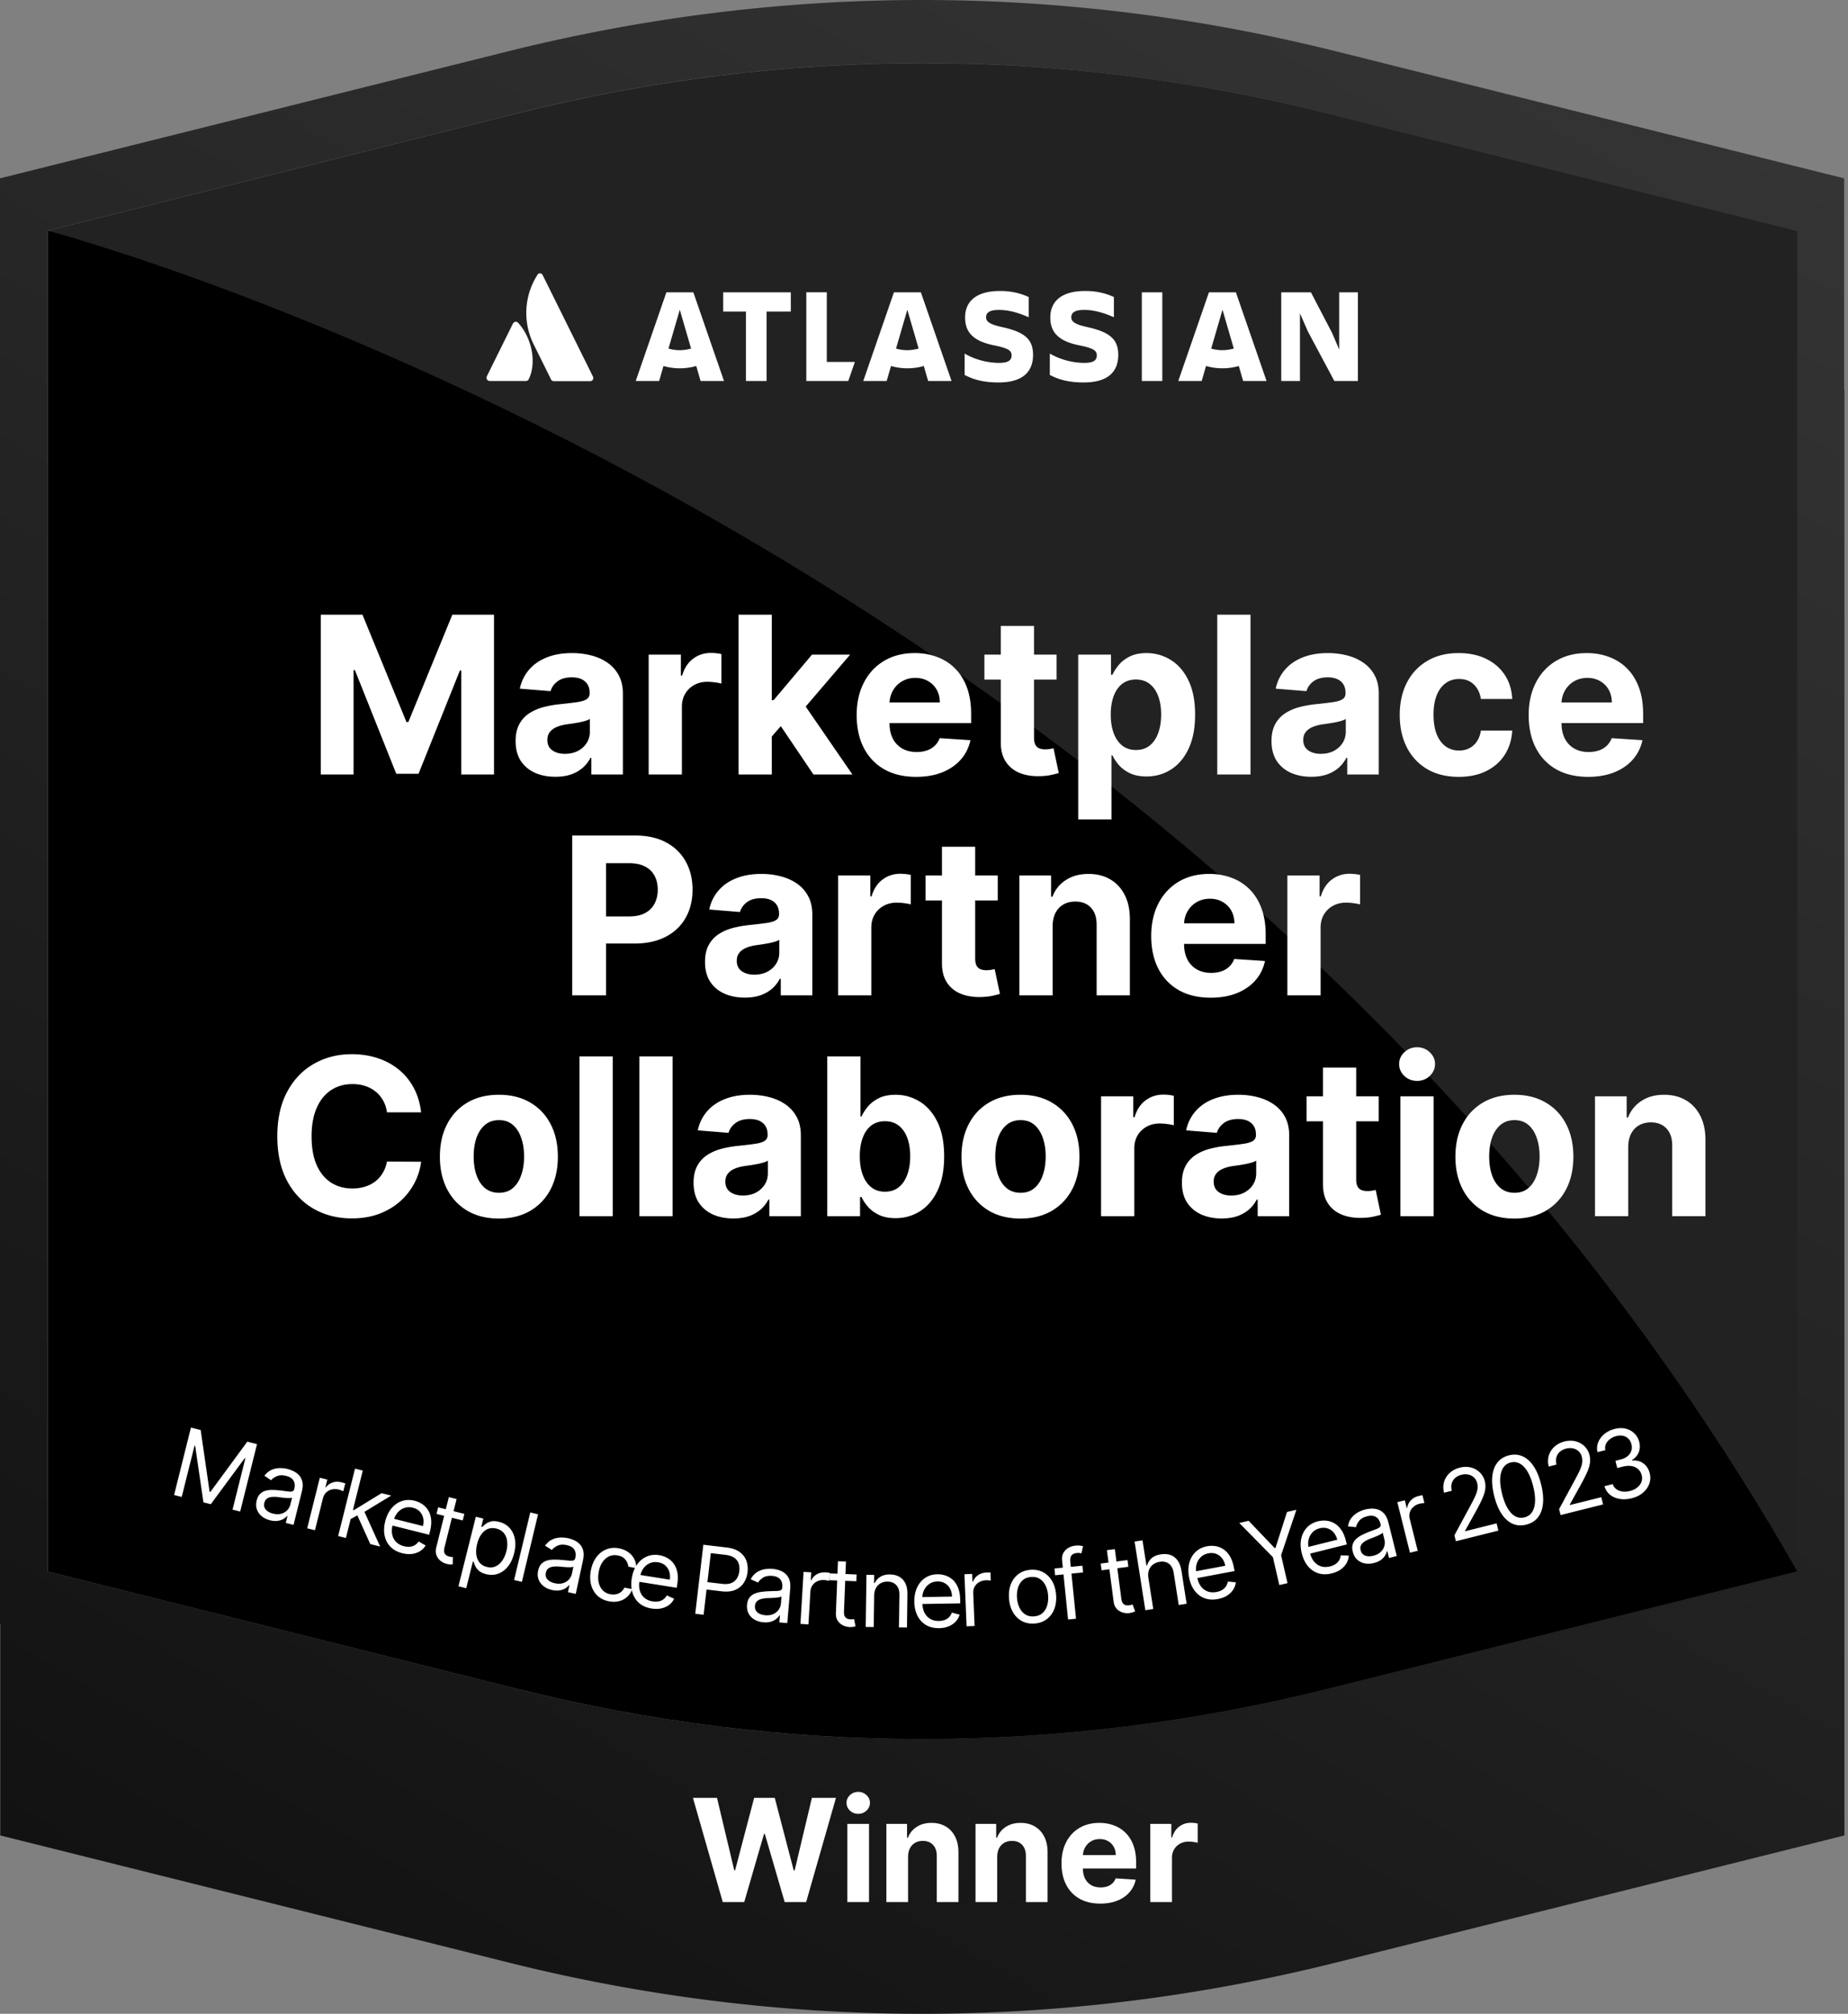
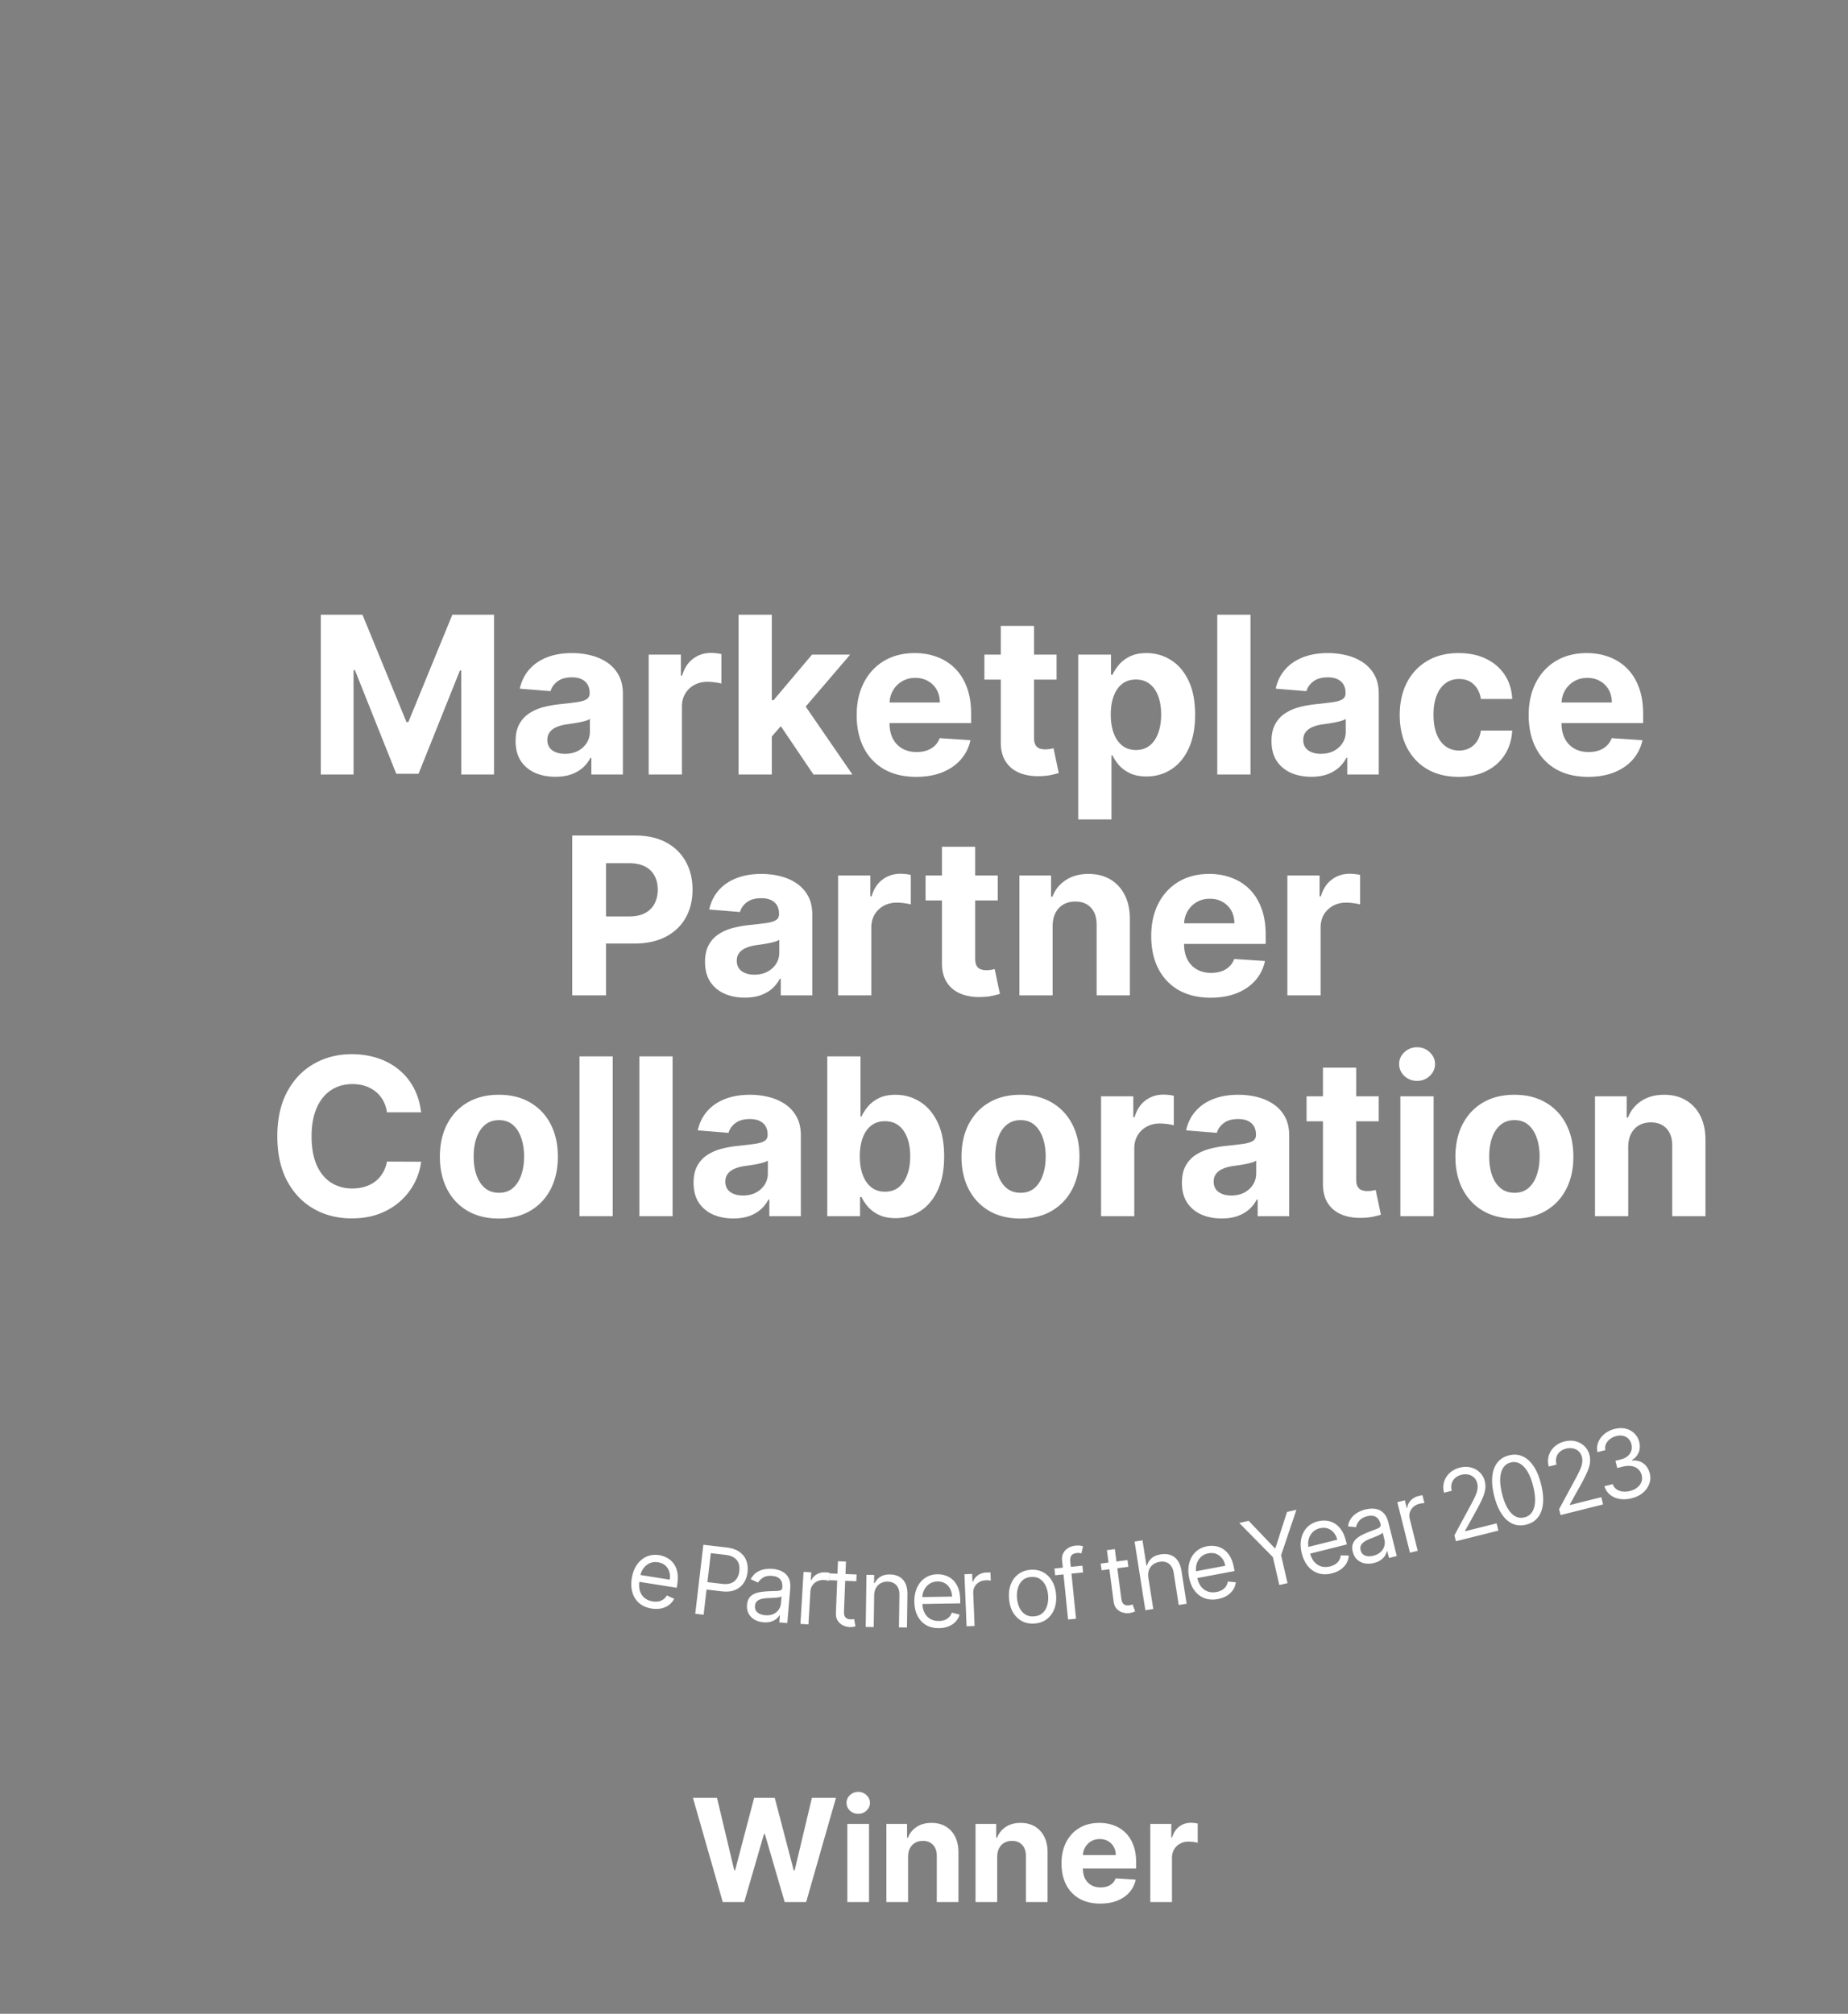
<svg xmlns="http://www.w3.org/2000/svg" width="514" height="560" fill="none">
  <rect width="100%" height="100%" fill="#808080" stroke="none" />
  <g clip-path="url(#a)">
-     <path fill="url(#b)" d="M256.504 0c-31.307 0-62.748 3.177-93.761 9.439a492.655 492.655 0 0 0-10.72 2.297h-.027a496.83 496.83 0 0 0-10.68 2.535L0 49.597v401.956l.08.014v58.836l141.315 35.325C179.271 555.207 218.013 560 256.543 560s77.273-4.793 115.149-14.272l141.315-35.325V108.459h-.04l-.04-.012v-58.85L371.611 14.271a497.293 497.293 0 0 0-21.387-4.832c-1.188-.254-2.389-.482-3.577-.708a696.361 696.361 0 0 0-7.13-1.335C312.001 2.484 284.192 0 256.504 0zM143.785 469.617 13.204 436.975V64.163L143.785 31.52c74.496-18.624 150.94-18.624 225.438 0l130.58 32.643v372.812l-130.58 32.642c-37.25 9.312-74.984 13.968-112.719 13.968-37.736 0-75.471-4.656-112.719-13.968z" />
    <path fill="#fff" d="m201.024 528.93-8.293-28.985h6.694l4.798 20.14h.24l5.293-20.14h5.732l5.279 20.182h.255l4.798-20.182h6.694l-8.294 28.985h-5.972l-5.52-18.95h-.226l-5.505 18.95h-5.973zm34.657 0v-21.738h6.029v21.738h-6.029zm3.028-24.541c-.896 0-1.665-.297-2.307-.891-.632-.604-.948-1.326-.948-2.166 0-.83.316-1.542.948-2.137.642-.603 1.411-.905 2.307-.905.897 0 1.661.302 2.293.905.642.595.962 1.307.962 2.137 0 .84-.32 1.562-.962 2.166-.632.594-1.396.891-2.293.891zm13.859 11.974v12.567h-6.029v-21.738h5.746v3.835h.255a6.065 6.065 0 0 1 2.42-3c1.132-.746 2.505-1.118 4.119-1.118 1.509 0 2.825.33 3.948.99 1.123.661 1.996 1.604 2.619 2.831.622 1.217.934 2.67.934 4.359v13.841h-6.029v-12.765c.009-1.331-.331-2.369-1.019-3.114-.689-.755-1.637-1.132-2.845-1.132-.812 0-1.529.174-2.151.523-.614.349-1.095.859-1.444 1.529-.34.66-.514 1.458-.524 2.392zm24.792 0v12.567h-6.029v-21.738h5.746v3.835h.255a6.065 6.065 0 0 1 2.42-3c1.133-.746 2.505-1.118 4.119-1.118 1.509 0 2.826.33 3.948.99 1.123.661 1.996 1.604 2.619 2.831.622 1.217.934 2.67.934 4.359v13.841h-6.029v-12.765c.009-1.331-.331-2.369-1.019-3.114-.689-.755-1.637-1.132-2.845-1.132-.812 0-1.529.174-2.151.523-.614.349-1.095.859-1.444 1.529-.34.66-.514 1.458-.524 2.392zm28.67 12.992c-2.236 0-4.161-.453-5.774-1.359-1.604-.915-2.84-2.208-3.708-3.878-.868-1.679-1.302-3.665-1.302-5.958 0-2.236.434-4.199 1.302-5.887.868-1.689 2.09-3.006 3.666-3.949 1.585-.944 3.443-1.415 5.576-1.415 1.434 0 2.769.231 4.005.693a8.895 8.895 0 0 1 3.255 2.052c.934.915 1.661 2.067 2.18 3.454.519 1.377.778 2.99.778 4.84v1.656h-18.356v-3.737h12.681c0-.868-.189-1.637-.566-2.307a4.069 4.069 0 0 0-1.571-1.571c-.661-.386-1.43-.58-2.307-.58-.915 0-1.727.212-2.434.637a4.461 4.461 0 0 0-1.642 1.684c-.396.698-.599 1.477-.609 2.335v3.553c0 1.075.198 2.005.595 2.788a4.34 4.34 0 0 0 1.712 1.811c.736.425 1.609.637 2.618.637.67 0 1.284-.094 1.84-.283a3.82 3.82 0 0 0 1.43-.849 3.7 3.7 0 0 0 .906-1.387l5.576.368a7.617 7.617 0 0 1-1.741 3.51c-.868.991-1.991 1.764-3.368 2.321-1.369.547-2.949.821-4.742.821zm13.913-.425v-21.738h5.845v3.793h.226c.396-1.35 1.062-2.369 1.996-3.057.934-.699 2.009-1.048 3.226-1.048.302 0 .628.019.977.057.349.038.656.09.92.156v5.349a7.875 7.875 0 0 0-1.175-.226c-.5-.066-.957-.099-1.373-.099-.887 0-1.679.193-2.377.58a4.28 4.28 0 0 0-1.642 1.585c-.396.68-.594 1.463-.594 2.35v12.298h-6.029z" />
    <mask id="c" width="514" height="560" x="0" y="0" maskUnits="userSpaceOnUse" style="mask-type:luminance">
-       <path fill="#fff" d="M0 0h513.333v560H0V0z" />
-     </mask>
+       </mask>
    <g mask="url(#c)">
-       <path fill="#222" d="M499.898 64.162v372.812l-130.581 32.643c-74.496 18.624-150.942 18.624-225.436 0L13.299 436.974V64.162l130.582-32.64c74.494-18.625 150.94-18.625 225.436 0l130.581 32.64z" />
      <path fill="#000" d="M499.895 436.976C335.14 148.318 13.565 64.236 13.299 64.166v372.808l130.581 32.643c74.496 18.624 150.941 18.624 225.436 0l130.579-32.641z" />
      <path fill="#fff" d="M144.143 89.81c-.269-.364-.808-.454-1.212-.137-.089.09-.18.181-.269.317l-7.272 14.689c-.179.452 0 .996.449 1.177.09.045.224.091.315.091h10.144a.83.83 0 0 0 .763-.499c2.244-4.532.897-11.468-2.918-15.639zm5.342-13.373a19.615 19.615 0 0 0-1.123 19.174l4.894 9.883a.828.828 0 0 0 .762.499h10.144a.857.857 0 0 0 .854-.862c0-.136-.046-.272-.09-.408 0 0-13.645-27.561-14.005-28.241a.819.819 0 0 0-1.077-.408c-.135.045-.27.181-.359.363zm206.879 4.85v24.66h5.206V87.135l2.2 5.032 7.362 13.78h6.553v-24.66h-5.207v15.91l-1.976-4.622-5.88-11.288h-8.258zm-38.781 0h5.7v24.66h-5.7v-24.66zm-6.554 17.407c0-4.306-2.289-6.346-8.662-7.752-3.547-.77-4.399-1.586-4.399-2.72 0-1.45 1.256-2.04 3.591-2.04 2.828 0 5.61.862 8.258 2.04v-5.62c-2.513-1.178-5.296-1.722-8.08-1.677-6.328 0-9.605 2.764-9.605 7.343 0 3.626 1.661 6.528 8.215 7.797 3.905.816 4.713 1.45 4.713 2.765 0 1.315-.808 2.086-3.592 2.086a19.806 19.806 0 0 1-9.471-2.584v5.938c1.976.998 4.579 2.086 9.427 2.086 6.867 0 9.605-3.083 9.605-7.662zm-23.7 0c0-4.306-2.244-6.346-8.662-7.752-3.547-.77-4.399-1.586-4.399-2.72 0-1.45 1.256-2.04 3.591-2.04 2.828 0 5.61.862 8.258 2.04v-5.62c-2.513-1.178-5.296-1.722-8.08-1.677-6.328 0-9.605 2.764-9.605 7.343 0 3.626 1.661 6.528 8.215 7.797 3.905.816 4.713 1.45 4.713 2.765 0 1.315-.808 2.086-3.592 2.086a19.806 19.806 0 0 1-9.471-2.584v5.938c1.976.998 4.579 2.086 9.427 2.086 6.867 0 9.605-3.083 9.605-7.662zm-63.064-17.407v24.66h11.67l1.84-5.304h-7.81V81.287h-5.7zm-23.116 0v5.35h6.329v19.31h5.745v-19.31h6.732v-5.35h-18.806zM189.074 97.38c-1.077 0-2.109-.136-3.142-.454l3.142-10.789 3.143 10.79c-.988.271-2.065.453-3.143.453zm3.771-16.092h-7.496l-8.528 24.66h6.508l1.212-4.171c2.963.861 6.149.861 9.112 0l1.212 4.171h6.508l-8.528-24.66zm59.518 16.092c-1.077 0-2.109-.136-3.142-.454l3.142-10.789 3.143 10.79c-1.033.271-2.065.453-3.143.453zm3.771-16.092h-7.496l-8.528 24.66h6.508l1.212-4.171c2.963.861 6.149.861 9.112 0l1.212 4.171h6.508l-8.528-24.66zm83.891 16.092c-1.077 0-2.109-.136-3.142-.454l3.142-10.789 3.143 10.79c-1.033.271-2.111.453-3.143.453zm3.726-16.092h-7.496l-8.528 24.66h6.508l1.212-4.171c2.962.861 6.149.861 9.112 0l1.212 4.171h6.508l-8.528-24.66z" />
    </g>
-     <path fill="#fff" d="m53.107 396.991 2.71.677 2.48 17.154.22.055 10.26-13.969 2.71.678-4.686 18.746-2.124-.531 3.56-14.243-.182-.045-9.419 12.778-2.05-.512-2.298-15.708-.183-.045-3.56 14.242-2.124-.53 4.686-18.747zm22.008 25.769c-.891-.222-1.658-.592-2.3-1.109a4.298 4.298 0 0 1-1.362-1.906c-.265-.754-.284-1.589-.055-2.504.202-.805.523-1.419.966-1.84a3.464 3.464 0 0 1 1.57-.872 6.89 6.89 0 0 1 1.917-.201c.684.015 1.363.062 2.037.139a90.78 90.78 0 0 1 2.14.273c.552.073.968.07 1.247-.01.285-.077.471-.29.558-.638l.018-.073c.226-.903.154-1.667-.215-2.291-.363-.622-1.042-1.058-2.036-1.307-1.032-.257-1.897-.234-2.596.071-.698.306-1.23.685-1.597 1.138l-1.867-1.245c.58-.763 1.234-1.306 1.963-1.629a5.665 5.665 0 0 1 2.266-.504 8.625 8.625 0 0 1 2.233.247c.452.113.957.298 1.515.554a5.136 5.136 0 0 1 1.55 1.078c.472.468.809 1.081 1.009 1.837.2.757.16 1.694-.12 2.81l-2.315 9.264-2.16-.54.476-1.904-.11-.028c-.223.269-.548.534-.977.797-.429.262-.957.445-1.586.547-.629.102-1.352.051-2.17-.154zm.814-1.858c.855.214 1.617.226 2.286.037.676-.188 1.23-.51 1.662-.966a3.41 3.41 0 0 0 .876-1.561l.494-1.977c-.119.087-.345.138-.68.151-.326.009-.699-.003-1.118-.036-.412-.038-.814-.08-1.204-.126-.383-.05-.694-.089-.934-.117a8.492 8.492 0 0 0-1.663-.036c-.522.038-.973.181-1.353.43-.372.244-.627.641-.764 1.19-.188.75-.052 1.387.407 1.911.467.518 1.13.885 1.991 1.1zm9.511 4.089 3.515-14.06 2.087.522-.531 2.124.146.036c.43-.631 1.035-1.08 1.815-1.345.78-.266 1.59-.293 2.433-.083.158.04.356.093.592.158.237.066.415.12.533.163l-.549 2.196a6.85 6.85 0 0 0-.483-.208 5.115 5.115 0 0 0-.798-.268c-.684-.17-1.33-.179-1.939-.027a3.342 3.342 0 0 0-1.555.856c-.43.418-.723.944-.882 1.579l-2.224 8.897-2.16-.54zm11.909-2.47.631-2.682.44.11 7.716-4.724 2.673.668-8.211 4.989-.183-.045-3.066 1.684zm-3.296 4.623 4.687-18.747 2.16.54-4.686 18.747-2.16-.54zm8.934 2.233-3.753-8.33 1.913-1.117 4.586 10.133-2.746-.686zm8.909 2.54c-1.355-.339-2.449-.93-3.282-1.774-.825-.848-1.368-1.878-1.629-3.091-.253-1.218-.2-2.546.16-3.987.36-1.44.94-2.643 1.739-3.611.807-.972 1.76-1.647 2.86-2.027 1.108-.385 2.296-.418 3.566-.101a6.88 6.88 0 0 1 2.077.908 5.55 5.55 0 0 1 1.653 1.678c.45.689.737 1.526.86 2.51.124.984.022 2.132-.306 3.444l-.229.915-10.838-2.709.467-1.867 8.641 2.16c.198-.794.216-1.541.055-2.243a3.708 3.708 0 0 0-.968-1.808c-.484-.503-1.116-.852-1.898-1.048-.86-.215-1.658-.187-2.393.083a4.342 4.342 0 0 0-1.849 1.288 4.996 4.996 0 0 0-1.048 2.053l-.311 1.245c-.266 1.062-.308 2.008-.126 2.837.189.826.565 1.513 1.128 2.062.565.543 1.283.924 2.156 1.142.567.142 1.1.191 1.597.146a3.385 3.385 0 0 0 1.382-.432c.418-.246.78-.59 1.085-1.032l1.941 1.107a4.782 4.782 0 0 1-1.575 1.591c-.651.401-1.396.656-2.233.764-.836.102-1.73.035-2.682-.203zm17.261-10.936-.458 1.83-7.286-1.821.457-1.831 7.287 1.822zm-4.321-4.659 2.16.54-3.35 13.4c-.152.611-.178 1.09-.077 1.44.108.345.29.604.544.778.263.169.553.294.87.373.238.059.436.096.595.11l.384.018-.045 2.05a4.386 4.386 0 0 1-.655.012 4.648 4.648 0 0 1-1.02-.158 4.48 4.48 0 0 1-1.696-.842 3.682 3.682 0 0 1-1.147-1.561c-.244-.631-.264-1.356-.059-2.174l3.496-13.986zm2.678 24.788 4.833-19.332 2.087.521-.558 2.234.256.064c.22-.205.517-.461.892-.769.383-.313.878-.552 1.483-.719.614-.17 1.378-.142 2.293.087 1.184.296 2.154.853 2.909 1.671.755.818 1.25 1.833 1.485 3.046.235 1.212.168 2.557-.201 4.034-.373 1.489-.948 2.716-1.728 3.682-.778.96-1.69 1.626-2.737 2-1.045.368-2.153.405-3.325.112-.903-.225-1.589-.556-2.057-.991-.467-.44-.799-.89-.996-1.347-.195-.464-.34-.844-.434-1.14l-.184-.046-1.858 7.433-2.16-.54zm5.199-11.772c-.265 1.062-.344 2.038-.235 2.927.109.884.406 1.629.89 2.236.485.601 1.161 1.01 2.027 1.227.903.225 1.717.176 2.44-.149.73-.33 1.35-.862 1.858-1.598.515-.739.898-1.61 1.149-2.611.247-.988.317-1.917.21-2.787-.099-.874-.396-1.619-.89-2.236-.487-.62-1.188-1.045-2.103-1.274-.879-.22-1.673-.182-2.382.114-.708.29-1.314.794-1.817 1.511-.502.711-.884 1.591-1.147 2.64zm16.944-8.242-4.503 18.792-2.165-.519 4.502-18.791 2.166.518zm3.916 21.058c-.898-.194-1.676-.539-2.334-1.035a4.29 4.29 0 0 1-1.423-1.862c-.289-.745-.334-1.578-.135-2.5.176-.812.478-1.435.906-1.87.43-.441.944-.749 1.541-.922a6.915 6.915 0 0 1 1.911-.263c.683-.007 1.363.018 2.04.074.884.076 1.6.144 2.147.204.554.055.97.039 1.246-.049.283-.087.462-.306.538-.656l.016-.074c.196-.91.1-1.671-.289-2.283-.383-.61-1.075-1.024-2.077-1.24-1.039-.225-1.903-.174-2.592.154-.688.327-1.208.723-1.56 1.188l-1.906-1.185c.555-.781 1.192-1.344 1.91-1.691a5.657 5.657 0 0 1 2.248-.576 8.632 8.632 0 0 1 2.24.175c.455.099.966.267 1.532.505a5.129 5.129 0 0 1 1.583 1.028c.488.453.844 1.054 1.068 1.804.224.75.214 1.687-.029 2.813l-2.017 9.332-2.176-.47.414-1.918-.11-.024c-.214.275-.531.551-.952.827-.42.276-.942.475-1.567.598-.625.122-1.349.094-2.173-.084zm.754-1.883c.861.186 1.623.174 2.286-.037.67-.209 1.213-.549 1.63-1.019.423-.468.698-.997.826-1.588l.43-1.992c-.116.091-.341.149-.674.173-.326.02-.699.02-1.12 0a46.476 46.476 0 0 1-1.207-.088 49.779 49.779 0 0 0-.937-.086 8.443 8.443 0 0 0-1.664.017c-.52.054-.966.212-1.338.473-.364.256-.606.66-.725 1.214-.164.756-.008 1.388.468 1.897.483.503 1.159.848 2.025 1.036zm15.091 5.026c-1.335-.25-2.426-.781-3.273-1.592-.846-.811-1.426-1.818-1.738-3.022-.312-1.204-.335-2.517-.069-3.939.27-1.447.775-2.674 1.514-3.681.746-1.012 1.656-1.741 2.731-2.186 1.083-.451 2.267-.555 3.553-.315 1.002.188 1.87.542 2.604 1.063a5.272 5.272 0 0 1 1.684 1.928c.388.764.561 1.602.518 2.516l-2.188-.41c-.046-.68-.309-1.325-.791-1.933-.474-.613-1.193-1.01-2.157-1.191-.854-.159-1.643-.077-2.37.248-.719.32-1.333.848-1.842 1.585-.501.732-.853 1.635-1.054 2.711-.206 1.101-.212 2.092-.018 2.972.199.883.576 1.609 1.128 2.179.559.572 1.271.939 2.136 1.101a3.989 3.989 0 0 0 1.605-.007c.5-.112.946-.323 1.337-.633.391-.311.703-.714.936-1.208l2.189.41a5.157 5.157 0 0 1-1.343 2.1c-.608.578-1.347.99-2.219 1.236-.864.242-1.821.264-2.873.068z" />
    <path fill="#fff" d="M181.227 447.298c-1.379-.22-2.52-.713-3.423-1.481-.897-.773-1.528-1.752-1.893-2.937-.359-1.191-.422-2.519-.189-3.985.233-1.467.706-2.716 1.418-3.749.719-1.039 1.61-1.795 2.673-2.27 1.069-.479 2.25-.617 3.542-.411.746.118 1.462.36 2.15.724a5.544 5.544 0 0 1 1.792 1.526c.508.648.867 1.457 1.076 2.426.209.969.207 2.122-.005 3.458l-.148.931-11.033-1.753.302-1.901 8.797 1.398c.128-.808.081-1.554-.141-2.239a3.692 3.692 0 0 0-1.122-1.716c-.526-.46-1.186-.752-1.982-.879-.875-.139-1.668-.042-2.377.291a4.343 4.343 0 0 0-1.729 1.445 4.973 4.973 0 0 0-.865 2.136l-.202 1.267c-.172 1.081-.131 2.027.122 2.838.261.806.696 1.458 1.304 1.956.61.491 1.359.808 2.247.949a4.827 4.827 0 0 0 1.604.007 3.395 3.395 0 0 0 1.339-.552 3.42 3.42 0 0 0 .991-1.123l2.03.934a4.774 4.774 0 0 1-1.43 1.722c-.614.457-1.333.775-2.158.956-.824.175-1.721.186-2.69.032zm12.147 1.462 2.25-19.192 6.485.76c1.505.176 2.704.592 3.596 1.248.899.65 1.526 1.461 1.881 2.434.355.972.466 2.024.333 3.155-.132 1.131-.484 2.131-1.055 3.002-.564.871-1.357 1.525-2.377 1.963-1.019.432-2.276.56-3.769.385l-4.648-.545.242-2.062 4.573.536c1.031.121 1.879.04 2.546-.243.666-.283 1.176-.711 1.528-1.284.359-.578.583-1.252.674-2.02.09-.769.026-1.473-.19-2.112-.21-.639-.61-1.167-1.201-1.585-.59-.424-1.407-.697-2.45-.819l-4.086-.479-2.008 17.13-2.324-.272zm18.954 2.365c-.915-.078-1.731-.321-2.448-.73a4.277 4.277 0 0 1-1.647-1.665c-.382-.702-.533-1.523-.453-2.463.071-.827.291-1.484.66-1.97a3.482 3.482 0 0 1 1.411-1.111 6.9 6.9 0 0 1 1.862-.504 22.457 22.457 0 0 1 2.032-.186 91.582 91.582 0 0 1 2.156-.072c.557-.015.967-.085 1.23-.207.269-.123.419-.362.45-.72l.006-.075c.079-.927-.113-1.67-.577-2.227-.458-.557-1.197-.879-2.219-.966-1.059-.09-1.909.071-2.55.483-.642.413-1.107.872-1.396 1.377l-2.042-.931c.451-.846 1.011-1.486 1.679-1.921a5.663 5.663 0 0 1 2.157-.858 8.634 8.634 0 0 1 2.244-.112c.464.04.992.142 1.584.306a5.15 5.15 0 0 1 1.701.817c.541.388.971.939 1.288 1.654.318.715.428 1.646.33 2.793l-.811 9.514-2.219-.189.167-1.956-.113-.009c-.177.3-.456.614-.838.941-.381.328-.874.592-1.478.793-.605.201-1.327.265-2.166.194zm.508-1.964c.877.075 1.632-.035 2.263-.328.637-.293 1.133-.699 1.486-1.218a3.41 3.41 0 0 0 .617-1.68l.173-2.031c-.103.105-.319.191-.647.257-.321.061-.691.109-1.11.142-.413.028-.816.051-1.209.068-.386.011-.699.022-.94.033a8.462 8.462 0 0 0-1.648.229c-.509.121-.931.334-1.267.64-.329.3-.517.732-.565 1.296-.066.771.17 1.378.706 1.822.544.438 1.257.694 2.141.77zm9.798 2.415.865-14.467 2.147.128-.13 2.185.15.01c.307-.701.819-1.253 1.536-1.657.718-.405 1.509-.581 2.376-.529.163.01.367.025.612.046.244.021.429.041.554.061l-.136 2.261a6.288 6.288 0 0 0-.513-.116 5.112 5.112 0 0 0-.834-.116c-.703-.042-1.34.068-1.91.33a3.34 3.34 0 0 0-1.372 1.128c-.344.489-.536 1.061-.575 1.714l-.548 9.155-2.222-.133zm15.617-13.744-.075 1.886-7.505-.299.076-1.886 7.504.299zm-5.179-3.681 2.225.089-.551 13.802c-.025.628.048 1.103.217 1.425.177.315.407.532.692.651.291.112.601.175.927.188.245.009.447.005.605-.014l.38-.06.373 2.016a4.493 4.493 0 0 1-.638.145 4.64 4.64 0 0 1-1.032.053 4.483 4.483 0 0 1-1.831-.479 3.676 3.676 0 0 1-1.441-1.294c-.367-.569-.534-1.275-.501-2.117l.575-14.405zm10.067 9.581-.123 8.717-2.226-.031.203-14.491 2.151.03-.032 2.264.189.003a4.141 4.141 0 0 1 1.572-1.752c.698-.443 1.595-.657 2.689-.642.981.014 1.837.227 2.567.64.73.407 1.294 1.018 1.692 1.836.397.81.587 1.832.57 3.065l-.129 9.208-2.227-.032.127-9.056c.016-1.139-.267-2.03-.849-2.673-.582-.65-1.389-.982-2.421-.997-.71-.01-1.348.135-1.912.436-.558.3-1.001.744-1.33 1.33-.329.587-.5 1.302-.511 2.145zm18.057 9.025c-1.396.023-2.605-.265-3.628-.865-1.017-.606-1.808-1.461-2.374-2.565-.559-1.11-.851-2.408-.876-3.892-.025-1.484.224-2.797.746-3.938.528-1.147 1.275-2.047 2.239-2.698.97-.658 2.11-.998 3.418-1.02a6.87 6.87 0 0 1 2.242.341c.74.239 1.416.637 2.03 1.193.613.549 1.106 1.283 1.48 2.202.374.918.572 2.054.595 3.406l.015.943-11.169.186-.032-1.924 8.905-.148c-.013-.818-.189-1.545-.527-2.181a3.698 3.698 0 0 0-1.402-1.496c-.598-.361-1.299-.535-2.104-.522-.887.015-1.65.248-2.291.699a4.355 4.355 0 0 0-1.453 1.723 4.983 4.983 0 0 0-.481 2.254l.021 1.283c.018 1.094.222 2.019.612 2.773.397.749.938 1.315 1.623 1.7.686.379 1.479.561 2.378.546a4.836 4.836 0 0 0 1.581-.272 3.394 3.394 0 0 0 1.223-.775 3.43 3.43 0 0 0 .781-1.278l2.161.568a4.762 4.762 0 0 1-1.11 1.944c-.525.556-1.178.994-1.959 1.316-.781.315-1.663.48-2.644.497zm7.647-.511-.596-14.48 2.15-.089.09 2.188.151-.007c.234-.727.688-1.328 1.361-1.803a4.22 4.22 0 0 1 2.31-.765c.163-.007.368-.012.613-.016.246-.004.431-.002.558.005l.093 2.263a6.575 6.575 0 0 0-.522-.064 5.146 5.146 0 0 0-.842-.031c-.704.029-1.326.202-1.867.521a3.333 3.333 0 0 0-1.251 1.26c-.294.522-.427 1.11-.4 1.763l.377 9.163-2.225.092zm18.916-.774c-1.304.099-2.472-.125-3.504-.671-1.026-.547-1.857-1.358-2.493-2.432-.63-1.075-1.002-2.359-1.115-3.852-.114-1.505.06-2.84.52-4.004.467-1.165 1.166-2.094 2.098-2.789.937-.696 2.059-1.093 3.363-1.192 1.305-.099 2.47.125 3.495.672 1.032.547 1.863 1.361 2.494 2.442.637 1.081 1.012 2.374 1.126 3.879.113 1.493-.064 2.819-.531 3.977-.461 1.158-1.161 2.084-2.098 2.78-.932.695-2.05 1.092-3.355 1.19zm-.151-1.994c.991-.075 1.788-.391 2.389-.947.601-.557 1.024-1.261 1.269-2.112.244-.851.33-1.76.257-2.726a7.785 7.785 0 0 0-.665-2.665c-.371-.811-.895-1.449-1.574-1.915-.679-.466-1.514-.661-2.505-.586-.991.075-1.787.394-2.387.956-.601.563-1.024 1.273-1.268 2.131a7.778 7.778 0 0 0-.257 2.735c.074.966.295 1.851.665 2.656.37.804.894 1.436 1.573 1.896.678.46 1.512.652 2.503.577zm13.448-14.091.19 1.877-7.773.786-.19-1.878 7.773-.785zm-3.987 14.969-1.659-16.409c-.083-.826.041-1.534.374-2.124a3.62 3.62 0 0 1 1.386-1.392 4.794 4.794 0 0 1 1.92-.611c.544-.055.993-.057 1.346-.004.353.053.618.108.795.167l-.445 1.979a11.398 11.398 0 0 0-.484-.093 2.855 2.855 0 0 0-.778-.007c-.732.074-1.242.312-1.53.714-.282.402-.387.959-.315 1.673l1.605 15.883-2.215.224zm16.529-16.533.244 1.871-7.447.973-.245-1.871 7.448-.973zm-5.727-2.753 2.208-.289 1.79 13.697c.081.623.233 1.079.454 1.368.227.281.491.456.792.524.306.062.621.071.946.029.243-.032.441-.071.594-.116l.364-.124.708 1.925a4.45 4.45 0 0 1-.605.25 4.62 4.62 0 0 1-1.007.227 4.486 4.486 0 0 1-1.886-.162 3.674 3.674 0 0 1-1.639-1.033c-.458-.498-.742-1.165-.851-2.001l-1.868-14.295zm11.543 7.744 1.35 8.613-2.2.345-2.992-19.09 2.2-.345 1.098 7.01.187-.029a4.088 4.088 0 0 1 1.234-1.999c.608-.547 1.474-.909 2.599-1.085.976-.153 1.861-.091 2.656.185.793.271 1.455.775 1.984 1.513.535.731.899 1.712 1.092 2.943l1.426 9.097-2.2.345-1.403-8.948c-.178-1.138-.611-1.971-1.299-2.5-.682-.536-1.542-.722-2.58-.56-.721.113-1.343.367-1.867.761a3.377 3.377 0 0 0-1.134 1.543c-.231.635-.282 1.369-.151 2.201zm19.316 5.852c-1.373.258-2.614.177-3.723-.242-1.104-.427-2.027-1.137-2.77-2.13-.739-1.001-1.245-2.23-1.518-3.689-.274-1.459-.25-2.795.073-4.008.328-1.22.913-2.232 1.754-3.036.846-.811 1.912-1.338 3.198-1.579a6.888 6.888 0 0 1 2.267-.042c.77.112 1.503.39 2.201.835.697.439 1.307 1.08 1.83 1.922.523.843.909 1.929 1.158 3.258l.174.927-10.979 2.061-.355-1.892 8.754-1.643c-.151-.803-.446-1.49-.886-2.061a3.695 3.695 0 0 0-1.634-1.238c-.65-.256-1.37-.31-2.162-.161-.871.163-1.585.521-2.14 1.074a4.333 4.333 0 0 0-1.143 1.942 4.998 4.998 0 0 0-.096 2.303l.237 1.261c.202 1.076.558 1.953 1.069 2.631.517.671 1.145 1.139 1.886 1.403.74.258 1.552.304 2.436.138a4.83 4.83 0 0 0 1.512-.533 3.4 3.4 0 0 0 1.076-.97 3.44 3.44 0 0 0 .555-1.391l2.226.197a4.76 4.76 0 0 1-.768 2.102c-.424.637-.994 1.179-1.71 1.627-.717.442-1.558.753-2.522.934zm5.956-21.157 2.611-.602 7.247 7.587.221-.051 3.197-9.993 2.612-.602-4.254 12.638 1.788 7.76-2.28.525-1.788-7.76-9.354-9.502zm25.744 14.018c-1.354.338-2.598.331-3.73-.021-1.127-.36-2.091-1.014-2.892-1.961-.796-.955-1.375-2.153-1.735-3.593-.359-1.44-.414-2.775-.164-4.005.255-1.237.778-2.282 1.57-3.135.796-.86 1.829-1.449 3.099-1.766a6.855 6.855 0 0 1 2.26-.176 5.55 5.55 0 0 1 2.248.702c.721.397 1.368 1 1.94 1.811.572.81 1.022 1.871 1.35 3.183l.229.915-10.838 2.709-.467-1.867 8.641-2.16c-.198-.793-.534-1.462-1.007-2.005a3.699 3.699 0 0 0-1.704-1.14c-.664-.216-1.386-.227-2.167-.032-.861.215-1.552.615-2.074 1.199a4.346 4.346 0 0 0-1.025 2.007 4.993 4.993 0 0 0 .041 2.305l.311 1.244c.265 1.062.674 1.917 1.224 2.563.555.64 1.211 1.069 1.966 1.289.753.214 1.567.211 2.439-.007a4.822 4.822 0 0 0 1.479-.622 3.409 3.409 0 0 0 1.016-1.032c.253-.414.41-.887.471-1.421l2.234.064a4.775 4.775 0 0 1-.641 2.144c-.386.661-.923 1.236-1.611 1.726-.69.483-1.511.844-2.463 1.082zm11.708-2.888c-.891.223-1.742.257-2.552.103a4.284 4.284 0 0 1-2.098-1.041c-.589-.54-.998-1.268-1.227-2.183-.201-.806-.206-1.498-.013-2.078.19-.586.515-1.089.974-1.508.46-.42.992-.78 1.598-1.08.61-.308 1.231-.587 1.863-.835a86.968 86.968 0 0 1 2.016-.767c.521-.195.887-.393 1.096-.595.215-.203.279-.478.192-.826l-.018-.073c-.226-.903-.649-1.543-1.268-1.92-.613-.378-1.417-.443-2.412-.195-1.031.258-1.783.686-2.256 1.284-.473.598-.765 1.183-.874 1.755l-2.234-.22c.153-.945.475-1.733.966-2.361a5.65 5.65 0 0 1 1.762-1.51 8.584 8.584 0 0 1 2.087-.833 8.767 8.767 0 0 1 1.597-.224 5.098 5.098 0 0 1 1.874.222c.638.19 1.223.572 1.756 1.146.532.574.938 1.419 1.217 2.536l2.315 9.263-2.16.54-.476-1.904-.11.028c-.07.341-.232.729-.487 1.162-.255.433-.636.843-1.142 1.229-.507.386-1.169.681-1.986.885zm-.156-2.023c.854-.213 1.533-.561 2.034-1.043.509-.484.846-1.028 1.012-1.634a3.421 3.421 0 0 0 .039-1.789l-.494-1.978c-.064.133-.241.284-.529.454-.284.161-.619.326-1.004.494-.382.16-.756.312-1.122.455a60.73 60.73 0 0 0-.879.337 8.454 8.454 0 0 0-1.485.75c-.442.279-.772.618-.991 1.016-.213.391-.251.86-.114 1.41.188.75.607 1.248 1.258 1.494.656.238 1.415.249 2.275.034zm10.183-.833-3.514-14.06 2.087-.522.531 2.124.146-.037c.082-.76.405-1.44.968-2.041s1.266-1.007 2.108-1.217c.158-.04.357-.087.597-.14.24-.053.422-.089.547-.108l.549 2.197c-.078 0-.252.015-.524.044a5.148 5.148 0 0 0-.831.139c-.683.171-1.258.467-1.723.888a3.342 3.342 0 0 0-.97 1.488c-.182.57-.193 1.173-.035 1.807l2.225 8.898-2.161.54zm12.771-3.193-.412-1.648 4.495-8.32c.527-.975.953-1.814 1.277-2.517.321-.71.531-1.352.627-1.927.1-.583.079-1.161-.064-1.735-.165-.659-.466-1.19-.904-1.592a3.182 3.182 0 0 0-1.561-.797c-.609-.126-1.252-.105-1.929.064-.72.18-1.311.487-1.774.92a3.188 3.188 0 0 0-.926 1.545c-.154.602-.142 1.261.036 1.975l-2.16.54c-.275-1.099-.262-2.126.037-3.083a5.441 5.441 0 0 1 1.583-2.457c.763-.684 1.691-1.162 2.783-1.435 1.098-.275 2.13-.286 3.094-.034a5.386 5.386 0 0 1 2.464 1.377 5.082 5.082 0 0 1 1.38 2.447c.173.689.216 1.395.131 2.116-.081.714-.326 1.55-.735 2.508-.404.951-.999 2.137-1.785 3.559l-3.085 5.556.037.146 8.714-2.178.503 2.014-11.826 2.956zm19.577-4.621c-1.379.345-2.648.263-3.806-.245-1.159-.514-2.174-1.424-3.045-2.73-.873-1.312-1.564-2.987-2.073-5.025-.507-2.026-.683-3.821-.529-5.383.159-1.57.629-2.854 1.41-3.853.785-1.007 1.862-1.682 3.229-2.023 1.367-.342 2.631-.253 3.791.268 1.166.512 2.185 1.425 3.058 2.737.877 1.304 1.569 2.969 2.075 4.995.51 2.038.688 3.842.536 5.41-.155 1.562-.622 2.843-1.403 3.842-.783.993-1.864 1.662-3.243 2.007zm-.503-2.014c1.367-.342 2.264-1.266 2.691-2.773.427-1.508.335-3.482-.275-5.923-.405-1.623-.925-2.962-1.558-4.016-.627-1.056-1.339-1.802-2.135-2.238-.79-.438-1.637-.544-2.54-.318-1.355.339-2.247 1.271-2.675 2.799-.43 1.521-.341 3.499.267 5.933.406 1.624.922 2.96 1.547 4.01.626 1.049 1.333 1.79 2.122 2.222.794.43 1.646.531 2.556.304zm10.046-.645-.412-1.648 4.494-8.32c.528-.975.954-1.814 1.277-2.517.322-.71.531-1.352.627-1.927a4.144 4.144 0 0 0-.064-1.735c-.165-.659-.466-1.19-.904-1.592a3.183 3.183 0 0 0-1.56-.797c-.609-.126-1.252-.105-1.93.064-.72.18-1.311.487-1.773.92a3.183 3.183 0 0 0-.927 1.545c-.154.603-.142 1.261.037 1.975l-2.16.54c-.275-1.099-.263-2.126.036-3.083a5.44 5.44 0 0 1 1.584-2.457c.763-.684 1.69-1.162 2.782-1.435 1.099-.275 2.13-.286 3.094-.034a5.394 5.394 0 0 1 2.465 1.377 5.082 5.082 0 0 1 1.38 2.447c.172.689.216 1.395.13 2.116-.081.714-.326 1.55-.734 2.508-.405.951-1 2.137-1.785 3.559l-3.085 5.556.036.146 8.715-2.178.503 2.014-11.826 2.956zm19.803-4.677c-1.208.302-2.337.363-3.387.185-1.043-.18-1.935-.57-2.675-1.17-.735-.607-1.25-1.396-1.545-2.366l2.307-.576c.2.592.538 1.061 1.014 1.409.474.342 1.037.558 1.689.648.651.09 1.337.045 2.057-.135.805-.201 1.484-.52 2.037-.957.552-.436.942-.948 1.171-1.537.229-.589.261-1.213.096-1.872-.172-.69-.495-1.254-.968-1.694-.474-.445-1.078-.735-1.812-.869-.734-.135-1.577-.083-2.529.155l-1.501.376-.503-2.014 1.501-.375c.745-.187 1.364-.484 1.858-.893a3.24 3.24 0 0 0 1.044-1.467c.201-.569.219-1.183.055-1.842-.159-.635-.437-1.152-.836-1.551a2.963 2.963 0 0 0-1.464-.801c-.572-.136-1.203-.118-1.893.055a4.872 4.872 0 0 0-1.741.814 3.51 3.51 0 0 0-1.137 1.364c-.251.529-.313 1.109-.188 1.739l-2.197.549c-.209-.991-.128-1.926.243-2.803.369-.883.95-1.644 1.744-2.284.799-.64 1.739-1.096 2.819-1.366 1.159-.29 2.213-.303 3.16-.041.946.256 1.737.71 2.373 1.362a4.96 4.96 0 0 1 1.286 2.304c.264 1.056.211 2.025-.158 2.909-.363.881-.982 1.584-1.856 2.107l.037.147c1.233-.101 2.283.171 3.151.817.866.639 1.448 1.553 1.746 2.743.255 1.02.206 2.004-.147 2.955-.347.943-.939 1.765-1.775 2.467-.836.701-1.862 1.204-3.076 1.508zm-364.633-245.7h11.588l12.24 29.861h.52l12.24-29.861h11.588v44.444h-9.114V186.45h-.369l-11.502 28.71h-6.206l-11.502-28.819h-.368v29.036h-9.115v-44.444zm65.249 45.073c-2.126 0-4.022-.369-5.685-1.107-1.664-.752-2.981-1.859-3.95-3.32-.955-1.475-1.432-3.313-1.432-5.512 0-1.852.34-3.407 1.02-4.666a8.27 8.27 0 0 1 2.777-3.038c1.172-.766 2.503-1.345 3.993-1.736a30.51 30.51 0 0 1 4.731-.824c1.939-.203 3.501-.391 4.688-.565 1.186-.188 2.047-.463 2.582-.824.535-.362.803-.897.803-1.606v-.13c0-1.375-.434-2.438-1.302-3.19-.854-.753-2.069-1.129-3.646-1.129-1.664 0-2.987.369-3.971 1.107-.984.723-1.635 1.635-1.953 2.734l-8.55-.694c.434-2.026 1.287-3.776 2.56-5.252 1.273-1.49 2.916-2.633 4.926-3.429 2.026-.81 4.37-1.215 7.032-1.215 1.851 0 3.624.217 5.316.651 1.707.434 3.219 1.107 4.536 2.018a9.808 9.808 0 0 1 3.146 3.516c.767 1.418 1.151 3.118 1.151 5.1v22.482h-8.768v-4.622h-.26a9.413 9.413 0 0 1-2.148 2.756c-.897.781-1.975 1.396-3.234 1.844-1.259.434-2.712.651-4.362.651zm2.648-6.38c1.36 0 2.56-.268 3.602-.803 1.042-.55 1.859-1.287 2.452-2.213.593-.926.89-1.975.89-3.147v-3.537c-.289.188-.687.361-1.194.521-.491.144-1.048.282-1.67.412a81.96 81.96 0 0 1-1.867.325l-1.692.239c-1.085.159-2.033.412-2.843.76-.81.347-1.44.817-1.888 1.41-.449.579-.673 1.302-.673 2.17 0 1.259.456 2.221 1.367 2.887.926.651 2.098.976 3.516.976zm23.296 5.751v-33.333h8.962v5.816h.347c.608-2.069 1.628-3.631 3.06-4.687 1.432-1.071 3.082-1.606 4.948-1.606.463 0 .962.029 1.497.087.536.058 1.006.137 1.411.238v8.203c-.434-.13-1.035-.246-1.801-.347a16.24 16.24 0 0 0-2.105-.152c-1.36 0-2.575.297-3.646.89a6.556 6.556 0 0 0-2.517 2.43c-.608 1.042-.912 2.243-.912 3.603v18.858h-9.244zm33.381-9.592.022-11.089h1.345l10.677-12.652h10.612l-14.344 16.753h-2.192l-6.12 6.988zm-8.376 9.592v-44.444h9.244v44.444h-9.244zm20.832 0-9.808-14.518 6.163-6.532 14.474 21.05h-10.829zm28.553.651c-3.428 0-6.38-.695-8.854-2.083-2.459-1.404-4.354-3.386-5.685-5.946-1.331-2.576-1.997-5.621-1.997-9.137 0-3.428.666-6.437 1.997-9.027 1.331-2.59 3.204-4.608 5.62-6.055 2.431-1.446 5.281-2.17 8.55-2.17 2.199 0 4.247.355 6.142 1.064a13.627 13.627 0 0 1 4.991 3.146c1.432 1.404 2.546 3.169 3.342 5.295.796 2.112 1.193 4.586 1.193 7.422v2.539h-28.146v-5.729h19.444c0-1.331-.289-2.51-.868-3.537a6.21 6.21 0 0 0-2.408-2.409c-1.013-.593-2.192-.89-3.538-.89-1.403 0-2.647.326-3.732.977a6.843 6.843 0 0 0-2.518 2.582c-.607 1.071-.918 2.264-.933 3.581v5.447c0 1.649.304 3.074.912 4.275.622 1.201 1.497 2.126 2.626 2.777 1.128.651 2.466.977 4.014.977 1.027 0 1.968-.145 2.821-.434a5.839 5.839 0 0 0 2.192-1.302 5.658 5.658 0 0 0 1.389-2.127l8.55.564c-.434 2.055-1.324 3.849-2.669 5.382-1.331 1.519-3.053 2.706-5.165 3.559-2.098.839-4.521 1.259-7.27 1.259zm39.062-33.984v6.945h-20.073v-6.945h20.073zm-15.516-7.986h9.244v31.076c0 .854.131 1.519.391 1.996.26.463.622.789 1.085.977.477.188 1.027.282 1.649.282.434 0 .868-.036 1.302-.108.434-.087.767-.152.999-.196l1.454 6.88c-.463.144-1.114.311-1.954.499-.839.202-1.859.325-3.059.369-2.228.086-4.181-.21-5.86-.89-1.663-.68-2.958-1.736-3.884-3.169-.926-1.432-1.382-3.24-1.367-5.425v-32.291zm21.538 53.819v-45.833h9.114v5.599h.413c.405-.897.991-1.808 1.757-2.734.782-.941 1.794-1.722 3.039-2.344 1.258-.636 2.821-.955 4.687-.955 2.43 0 4.673.637 6.727 1.91 2.055 1.259 3.697 3.161 4.926 5.707 1.23 2.532 1.845 5.708 1.845 9.527 0 3.718-.601 6.857-1.801 9.418-1.187 2.546-2.807 4.478-4.861 5.794-2.04 1.302-4.326 1.953-6.858 1.953-1.794 0-3.32-.296-4.579-.889-1.244-.594-2.264-1.339-3.059-2.236-.796-.911-1.404-1.83-1.823-2.756h-.282v17.839h-9.245zm9.049-29.166c0 1.982.275 3.71.825 5.186.55 1.476 1.345 2.626 2.387 3.451 1.042.81 2.307 1.215 3.798 1.215 1.504 0 2.777-.413 3.819-1.237 1.042-.839 1.83-1.997 2.365-3.472.55-1.49.825-3.205.825-5.143 0-1.925-.268-3.617-.803-5.078-.535-1.462-1.324-2.605-2.365-3.429-1.042-.825-2.322-1.237-3.841-1.237-1.505 0-2.778.398-3.82 1.193-1.027.796-1.815 1.925-2.365 3.386-.55 1.461-.825 3.183-.825 5.165zm38.867-27.778v44.444h-9.245v-44.444h9.245zm16.91 45.073c-2.127 0-4.022-.369-5.686-1.107-1.663-.752-2.98-1.859-3.949-3.32-.955-1.475-1.433-3.313-1.433-5.512 0-1.852.34-3.407 1.02-4.666a8.265 8.265 0 0 1 2.778-3.038c1.172-.766 2.503-1.345 3.993-1.736a30.51 30.51 0 0 1 4.731-.824c1.939-.203 3.501-.391 4.687-.565 1.187-.188 2.047-.463 2.583-.824.535-.362.803-.897.803-1.606v-.13c0-1.375-.434-2.438-1.302-3.19-.854-.753-2.069-1.129-3.646-1.129-1.664 0-2.988.369-3.971 1.107-.984.723-1.635 1.635-1.954 2.734l-8.55-.694c.434-2.026 1.288-3.776 2.561-5.252 1.273-1.49 2.915-2.633 4.926-3.429 2.026-.81 4.369-1.215 7.031-1.215 1.852 0 3.624.217 5.317.651 1.707.434 3.219 1.107 4.535 2.018a9.82 9.82 0 0 1 3.147 3.516c.767 1.418 1.15 3.118 1.15 5.1v22.482h-8.767v-4.622h-.26a9.433 9.433 0 0 1-2.149 2.756c-.897.781-1.975 1.396-3.233 1.844-1.259.434-2.713.651-4.362.651zm2.647-6.38c1.36 0 2.561-.268 3.603-.803 1.041-.55 1.859-1.287 2.452-2.213.593-.926.89-1.975.89-3.147v-3.537c-.29.188-.687.361-1.194.521-.492.144-1.049.282-1.671.412-.622.116-1.244.224-1.866.325l-1.693.239c-1.085.159-2.032.412-2.843.76-.81.347-1.439.817-1.888 1.41-.448.579-.672 1.302-.672 2.17 0 1.259.455 2.221 1.367 2.887.926.651 2.098.976 3.515.976zm38.357 6.402c-3.415 0-6.351-.724-8.811-2.17-2.445-1.461-4.326-3.487-5.642-6.076-1.302-2.59-1.953-5.57-1.953-8.941 0-3.415.658-6.409 1.975-8.984 1.331-2.59 3.219-4.608 5.664-6.055 2.445-1.461 5.352-2.192 8.723-2.192 2.908 0 5.455.528 7.639 1.584 2.185 1.057 3.913 2.539 5.187 4.449 1.273 1.91 1.974 4.152 2.105 6.727h-8.724c-.246-1.663-.897-3.002-1.953-4.014-1.042-1.027-2.409-1.541-4.102-1.541-1.432 0-2.683.391-3.754 1.172-1.056.767-1.881 1.888-2.474 3.363-.593 1.476-.89 3.263-.89 5.361 0 2.126.29 3.935.868 5.425.594 1.49 1.425 2.626 2.496 3.407 1.071.781 2.322 1.172 3.754 1.172 1.056 0 2.004-.217 2.843-.651a5.495 5.495 0 0 0 2.105-1.888c.564-.839.933-1.845 1.107-3.017h8.724c-.145 2.546-.84 4.789-2.084 6.728-1.229 1.924-2.929 3.428-5.099 4.513-2.171 1.085-4.738 1.628-7.704 1.628zm35.996 0c-3.429 0-6.38-.695-8.854-2.083-2.459-1.404-4.354-3.386-5.685-5.946-1.331-2.576-1.997-5.621-1.997-9.137 0-3.428.666-6.437 1.997-9.027 1.331-2.59 3.204-4.608 5.62-6.055 2.431-1.446 5.281-2.17 8.55-2.17 2.199 0 4.246.355 6.142 1.064a13.627 13.627 0 0 1 4.991 3.146c1.432 1.404 2.546 3.169 3.342 5.295.795 2.112 1.193 4.586 1.193 7.422v2.539h-28.146v-5.729h19.444c0-1.331-.289-2.51-.868-3.537a6.212 6.212 0 0 0-2.409-2.409c-1.012-.593-2.191-.89-3.537-.89-1.403 0-2.647.326-3.732.977a6.843 6.843 0 0 0-2.518 2.582c-.607 1.071-.918 2.264-.933 3.581v5.447c0 1.649.304 3.074.912 4.275.622 1.201 1.497 2.126 2.625 2.777 1.129.651 2.467.977 4.015.977 1.027 0 1.968-.145 2.821-.434a5.847 5.847 0 0 0 2.192-1.302 5.658 5.658 0 0 0 1.389-2.127l8.55.564c-.434 2.055-1.324 3.849-2.669 5.382-1.331 1.519-3.053 2.706-5.165 3.559-2.098.839-4.521 1.259-7.27 1.259zm-282.563 60.761v-44.443h17.534c3.371 0 6.243.643 8.616 1.931 2.372 1.273 4.181 3.045 5.425 5.317 1.259 2.257 1.888 4.861 1.888 7.812 0 2.951-.637 5.555-1.91 7.812-1.273 2.257-3.118 4.015-5.534 5.274-2.401 1.258-5.309 1.888-8.723 1.888h-11.176v-7.531h9.657c1.808 0 3.298-.311 4.47-.933 1.186-.636 2.069-1.512 2.647-2.625.594-1.129.89-2.424.89-3.885 0-1.476-.296-2.763-.89-3.863-.578-1.114-1.461-1.974-2.647-2.582-1.186-.622-2.691-.933-4.514-.933h-6.336v36.761h-9.397zm48.002.629c-2.126 0-4.021-.369-5.685-1.106-1.664-.753-2.98-1.859-3.95-3.321-.955-1.475-1.432-3.313-1.432-5.512 0-1.851.34-3.407 1.02-4.665a8.25 8.25 0 0 1 2.778-3.038c1.171-.767 2.502-1.346 3.993-1.737a30.476 30.476 0 0 1 4.73-.824c1.939-.203 3.501-.391 4.688-.564 1.186-.188 2.047-.463 2.582-.825.535-.362.803-.897.803-1.606v-.13c0-1.374-.434-2.438-1.302-3.19-.854-.752-2.069-1.129-3.646-1.129-1.663 0-2.987.369-3.971 1.107-.984.724-1.635 1.635-1.953 2.735l-8.55-.695c.434-2.025 1.287-3.776 2.561-5.252 1.273-1.49 2.915-2.633 4.926-3.428 2.025-.81 4.369-1.216 7.031-1.216 1.852 0 3.624.217 5.316.651 1.708.435 3.219 1.107 4.536 2.019a9.808 9.808 0 0 1 3.147 3.515c.766 1.418 1.15 3.118 1.15 5.1v22.482h-8.767v-4.622h-.261a9.413 9.413 0 0 1-2.148 2.756c-.897.781-1.975 1.396-3.234 1.844-1.258.434-2.712.651-4.362.651zm2.648-6.38c1.36 0 2.561-.267 3.602-.803 1.042-.549 1.859-1.287 2.452-2.213.594-.926.89-1.975.89-3.147v-3.537c-.289.188-.687.362-1.193.521-.492.145-1.049.282-1.671.412a85.75 85.75 0 0 1-1.867.326c-.622.086-1.186.166-1.692.238-1.085.16-2.033.413-2.843.76-.81.347-1.44.817-1.888 1.41-.449.579-.673 1.303-.673 2.171 0 1.258.456 2.22 1.367 2.886.926.651 2.098.976 3.516.976zm23.296 5.751v-33.333h8.962v5.816h.348c.607-2.068 1.627-3.631 3.059-4.687 1.433-1.071 3.082-1.606 4.948-1.606.463 0 .962.029 1.498.087.535.058 1.005.137 1.41.239v8.203c-.434-.131-1.034-.246-1.801-.348a16.24 16.24 0 0 0-2.105-.152c-1.36 0-2.575.297-3.646.89a6.552 6.552 0 0 0-2.517 2.431c-.608 1.041-.912 2.242-.912 3.602v18.858h-9.244zm44.405-33.333v6.945h-20.073v-6.945h20.073zm-15.516-7.985h9.245v31.075c0 .854.13 1.519.39 1.997.261.463.622.788 1.085.976.478.188 1.028.282 1.65.282.434 0 .868-.036 1.302-.108.434-.087.766-.152.998-.195l1.454 6.879c-.463.144-1.114.311-1.953.499-.839.202-1.859.325-3.06.369-2.228.087-4.181-.21-5.859-.89-1.664-.68-2.959-1.736-3.885-3.168-.926-1.433-1.381-3.241-1.367-5.426v-32.29zm30.783 22.048v19.27h-9.245v-33.333h8.811v5.881h.39c.738-1.938 1.975-3.472 3.711-4.6 1.736-1.143 3.841-1.715 6.315-1.715 2.315 0 4.333.507 6.055 1.52 1.721 1.012 3.06 2.459 4.015 4.34.954 1.866 1.432 4.094 1.432 6.684v21.223h-9.245v-19.574c.015-2.04-.506-3.631-1.562-4.774-1.056-1.158-2.51-1.736-4.362-1.736-1.244 0-2.344.267-3.299.803-.94.535-1.678 1.316-2.213 2.343-.521 1.013-.789 2.235-.803 3.668zm43.96 19.921c-3.428 0-6.38-.694-8.853-2.083-2.46-1.404-4.355-3.386-5.686-5.946-1.331-2.575-1.997-5.621-1.997-9.136 0-3.429.666-6.438 1.997-9.028 1.331-2.59 3.204-4.608 5.62-6.054 2.431-1.447 5.281-2.171 8.551-2.171 2.199 0 4.246.355 6.141 1.064a13.62 13.62 0 0 1 4.991 3.146c1.432 1.404 2.546 3.169 3.342 5.295.796 2.113 1.194 4.587 1.194 7.422v2.539h-28.146v-5.729h19.444c0-1.331-.29-2.51-.868-3.537a6.225 6.225 0 0 0-2.409-2.409c-1.013-.593-2.192-.89-3.538-.89-1.403 0-2.647.326-3.732.977a6.833 6.833 0 0 0-2.517 2.582c-.608 1.071-.919 2.264-.934 3.581v5.447c0 1.649.304 3.074.912 4.275.622 1.201 1.497 2.127 2.626 2.778 1.128.651 2.466.976 4.014.976 1.028 0 1.968-.144 2.821-.434a5.839 5.839 0 0 0 2.192-1.302 5.65 5.65 0 0 0 1.389-2.127l8.55.565c-.434 2.054-1.323 3.848-2.669 5.381-1.331 1.52-3.053 2.706-5.165 3.559-2.097.84-4.521 1.259-7.27 1.259zm21.332-.651v-33.333h8.963v5.816h.347c.608-2.068 1.628-3.631 3.06-4.687 1.432-1.071 3.081-1.606 4.948-1.606.463 0 .962.029 1.497.087.535.058 1.006.137 1.411.239v8.203c-.434-.131-1.035-.246-1.801-.348a16.24 16.24 0 0 0-2.105-.152c-1.36 0-2.576.297-3.646.89a6.561 6.561 0 0 0-2.518 2.431c-.607 1.041-.911 2.242-.911 3.602v18.858h-9.245zm-240.937 32.529h-9.505c-.173-1.23-.528-2.322-1.063-3.277a8.326 8.326 0 0 0-2.062-2.474 9.073 9.073 0 0 0-2.908-1.563c-1.085-.361-2.264-.542-3.537-.542-2.3 0-4.304.571-6.011 1.714-1.707 1.129-3.03 2.778-3.971 4.948-.94 2.156-1.41 4.774-1.41 7.856 0 3.168.47 5.83 1.41 7.986.954 2.155 2.285 3.783 3.993 4.882 1.707 1.1 3.682 1.65 5.924 1.65 1.259 0 2.423-.167 3.494-.5a9.175 9.175 0 0 0 2.886-1.453 8.382 8.382 0 0 0 2.083-2.366c.565-.926.955-1.982 1.172-3.168l9.505.043c-.246 2.04-.861 4.008-1.844 5.903-.97 1.881-2.279 3.566-3.928 5.056-1.635 1.476-3.588 2.648-5.859 3.516-2.257.853-4.811 1.28-7.66 1.28-3.965 0-7.51-.897-10.634-2.691-3.11-1.794-5.57-4.391-7.379-7.79-1.794-3.4-2.69-7.516-2.69-12.348 0-4.847.91-8.97 2.734-12.37 1.823-3.4 4.296-5.989 7.421-7.769 3.125-1.794 6.64-2.691 10.547-2.691 2.575 0 4.962.362 7.161 1.085 2.214.724 4.174 1.78 5.881 3.169 1.707 1.374 3.096 3.06 4.167 5.056 1.085 1.997 1.779 4.282 2.083 6.858zm21.625 29.534c-3.371 0-6.286-.716-8.745-2.148-2.445-1.447-4.333-3.458-5.664-6.033-1.331-2.589-1.997-5.591-1.997-9.006 0-3.443.666-6.452 1.997-9.027 1.331-2.59 3.219-4.601 5.664-6.033 2.459-1.447 5.374-2.17 8.745-2.17 3.371 0 6.279.723 8.724 2.17 2.459 1.432 4.355 3.443 5.686 6.033 1.331 2.575 1.996 5.584 1.996 9.027 0 3.415-.665 6.417-1.996 9.006-1.331 2.575-3.227 4.586-5.686 6.033-2.445 1.432-5.353 2.148-8.724 2.148zm.044-7.161c1.533 0 2.813-.434 3.841-1.302 1.027-.882 1.801-2.083 2.322-3.602.535-1.519.803-3.248.803-5.187 0-1.938-.268-3.667-.803-5.186-.521-1.519-1.295-2.72-2.322-3.603-1.028-.882-2.308-1.323-3.841-1.323-1.548 0-2.851.441-3.907 1.323-1.041.883-1.83 2.084-2.365 3.603-.521 1.519-.781 3.248-.781 5.186 0 1.939.26 3.668.781 5.187.535 1.519 1.324 2.72 2.365 3.602 1.056.868 2.359 1.302 3.907 1.302zm31.618-37.933v44.443h-9.245v-44.443h9.245zm16.65 0v44.443h-9.245v-44.443h9.245zm16.91 45.073c-2.127 0-4.022-.369-5.685-1.107-1.664-.752-2.981-1.859-3.95-3.32-.955-1.476-1.432-3.313-1.432-5.512 0-1.852.34-3.407 1.02-4.666a8.263 8.263 0 0 1 2.777-3.038c1.172-.767 2.503-1.346 3.993-1.736a30.391 30.391 0 0 1 4.731-.825c1.939-.202 3.501-.39 4.688-.564 1.186-.188 2.047-.463 2.582-.825.535-.361.803-.897.803-1.606v-.13c0-1.374-.434-2.437-1.302-3.19-.854-.752-2.069-1.128-3.646-1.128-1.664 0-2.987.369-3.971 1.107-.984.723-1.635 1.634-1.953 2.734l-8.55-.695c.434-2.025 1.287-3.776 2.56-5.251 1.273-1.49 2.915-2.633 4.926-3.429 2.026-.81 4.369-1.215 7.031-1.215 1.852 0 3.625.217 5.317.651 1.707.434 3.219 1.107 4.536 2.018a9.791 9.791 0 0 1 3.146 3.516c.767 1.417 1.15 3.117 1.15 5.099v22.482h-8.767v-4.622h-.26a9.403 9.403 0 0 1-2.149 2.756c-.896.781-1.974 1.396-3.233 1.845-1.259.434-2.713.651-4.362.651zm2.648-6.38c1.36 0 2.56-.268 3.602-.803 1.042-.55 1.859-1.288 2.452-2.214.593-.926.89-1.975.89-3.146v-3.538c-.289.188-.687.362-1.194.521-.491.145-1.048.282-1.671.413-.622.115-1.244.224-1.866.325-.622.087-1.186.166-1.692.239-1.086.159-2.033.412-2.843.759-.81.347-1.44.818-1.888 1.411-.449.579-.673 1.302-.673 2.17 0 1.259.456 2.221 1.367 2.886.926.651 2.098.977 3.516.977zm23.469 5.75v-44.443h9.245v16.71h.282c.405-.897.991-1.809 1.758-2.735.781-.94 1.794-1.721 3.038-2.343 1.258-.637 2.821-.955 4.687-.955 2.431 0 4.673.636 6.727 1.91 2.055 1.258 3.697 3.161 4.927 5.707 1.229 2.532 1.844 5.707 1.844 9.527 0 3.718-.6 6.857-1.801 9.418-1.186 2.546-2.807 4.477-4.861 5.794-2.04 1.302-4.326 1.953-6.858 1.953-1.793 0-3.32-.297-4.578-.89-1.245-.593-2.265-1.338-3.06-2.235-.796-.911-1.404-1.83-1.823-2.756h-.412v5.338h-9.115zm9.049-16.666c0 1.982.275 3.711.825 5.187.55 1.475 1.346 2.625 2.387 3.45 1.042.81 2.308 1.215 3.798 1.215 1.504 0 2.778-.412 3.819-1.237 1.042-.839 1.83-1.996 2.366-3.472.549-1.49.824-3.204.824-5.143 0-1.924-.267-3.617-.803-5.078-.535-1.461-1.323-2.604-2.365-3.429-1.042-.824-2.322-1.237-3.841-1.237-1.505 0-2.778.398-3.819 1.194-1.028.796-1.816 1.924-2.366 3.385-.55 1.462-.825 3.183-.825 5.165zm44.688 17.317c-3.371 0-6.286-.716-8.745-2.148-2.445-1.447-4.333-3.458-5.664-6.033-1.331-2.589-1.997-5.591-1.997-9.006 0-3.443.666-6.452 1.997-9.027 1.331-2.59 3.219-4.601 5.664-6.033 2.459-1.447 5.374-2.17 8.745-2.17 3.371 0 6.279.723 8.724 2.17 2.459 1.432 4.354 3.443 5.685 6.033 1.331 2.575 1.997 5.584 1.997 9.027 0 3.415-.666 6.417-1.997 9.006-1.331 2.575-3.226 4.586-5.685 6.033-2.445 1.432-5.353 2.148-8.724 2.148zm.043-7.161c1.534 0 2.814-.434 3.841-1.302 1.028-.882 1.802-2.083 2.322-3.602.536-1.519.803-3.248.803-5.187 0-1.938-.267-3.667-.803-5.186-.52-1.519-1.294-2.72-2.322-3.603-1.027-.882-2.307-1.323-3.841-1.323-1.548 0-2.85.441-3.906 1.323-1.041.883-1.83 2.084-2.365 3.603-.521 1.519-.781 3.248-.781 5.186 0 1.939.26 3.668.781 5.187.535 1.519 1.324 2.72 2.365 3.602 1.056.868 2.358 1.302 3.906 1.302zm22.374 6.51v-33.332h8.963v5.816h.347c.607-2.069 1.627-3.632 3.06-4.688 1.432-1.07 3.081-1.606 4.947-1.606.463 0 .962.029 1.498.087.535.058 1.005.138 1.41.239v8.203c-.434-.13-1.034-.246-1.801-.347a16.052 16.052 0 0 0-2.105-.152c-1.36 0-2.575.296-3.646.889a6.552 6.552 0 0 0-2.517 2.431c-.608 1.042-.911 2.242-.911 3.602v18.858h-9.245zm33.555.63c-2.127 0-4.022-.369-5.686-1.107-1.663-.752-2.98-1.859-3.949-3.32-.955-1.476-1.432-3.313-1.432-5.512 0-1.852.34-3.407 1.02-4.666a8.254 8.254 0 0 1 2.777-3.038c1.172-.767 2.503-1.346 3.993-1.736a30.391 30.391 0 0 1 4.731-.825c1.939-.202 3.501-.39 4.687-.564 1.187-.188 2.048-.463 2.583-.825.535-.361.803-.897.803-1.606v-.13c0-1.374-.434-2.437-1.302-3.19-.854-.752-2.069-1.128-3.646-1.128-1.664 0-2.988.369-3.971 1.107-.984.723-1.635 1.634-1.953 2.734l-8.551-.695c.434-2.025 1.288-3.776 2.561-5.251 1.273-1.49 2.915-2.633 4.926-3.429 2.026-.81 4.369-1.215 7.031-1.215 1.852 0 3.624.217 5.317.651 1.707.434 3.219 1.107 4.536 2.018a9.8 9.8 0 0 1 3.146 3.516c.767 1.417 1.15 3.117 1.15 5.099v22.482h-8.767v-4.622h-.26a9.42 9.42 0 0 1-2.149 2.756c-.897.781-1.974 1.396-3.233 1.845-1.259.434-2.713.651-4.362.651zm2.648-6.38c1.36 0 2.56-.268 3.602-.803 1.042-.55 1.859-1.288 2.452-2.214.593-.926.89-1.975.89-3.146v-3.538c-.289.188-.687.362-1.194.521-.492.145-1.049.282-1.671.413-.622.115-1.244.224-1.866.325-.622.087-1.186.166-1.693.239-1.085.159-2.032.412-2.842.759-.811.347-1.44.818-1.888 1.411-.449.579-.673 1.302-.673 2.17 0 1.259.456 2.221 1.367 2.886.926.651 2.098.977 3.516.977zm41.025-27.582v6.944h-20.073v-6.944h20.073zm-15.516-7.986h9.245v31.076c0 .853.13 1.519.39 1.996.261.463.622.789 1.085.977.478.188 1.027.282 1.649.282.435 0 .869-.036 1.303-.109.434-.087.766-.152.998-.195l1.454 6.879c-.463.145-1.114.311-1.953.499-.839.203-1.859.326-3.06.369-2.228.087-4.181-.21-5.859-.89-1.664-.68-2.959-1.736-3.885-3.168-.926-1.432-1.381-3.241-1.367-5.425v-32.291zm21.538 41.318v-33.332h9.245v33.332h-9.245zm4.644-37.629c-1.374 0-2.553-.456-3.537-1.367-.969-.926-1.454-2.033-1.454-3.32 0-1.273.485-2.366 1.454-3.277.984-.926 2.163-1.389 3.537-1.389s2.546.463 3.516 1.389c.983.911 1.475 2.004 1.475 3.277 0 1.287-.492 2.394-1.475 3.32-.97.911-2.142 1.367-3.516 1.367zm27.067 38.28c-3.371 0-6.286-.716-8.746-2.148-2.445-1.447-4.333-3.458-5.664-6.033-1.331-2.589-1.996-5.591-1.996-9.006 0-3.443.665-6.452 1.996-9.027 1.331-2.59 3.219-4.601 5.664-6.033 2.46-1.447 5.375-2.17 8.746-2.17 3.37 0 6.278.723 8.723 2.17 2.46 1.432 4.355 3.443 5.686 6.033 1.331 2.575 1.996 5.584 1.996 9.027 0 3.415-.665 6.417-1.996 9.006-1.331 2.575-3.226 4.586-5.686 6.033-2.445 1.432-5.353 2.148-8.723 2.148zm.043-7.161c1.533 0 2.814-.434 3.841-1.302 1.027-.882 1.801-2.083 2.322-3.602.535-1.519.803-3.248.803-5.187 0-1.938-.268-3.667-.803-5.186-.521-1.519-1.295-2.72-2.322-3.603-1.027-.882-2.308-1.323-3.841-1.323-1.548 0-2.85.441-3.906 1.323-1.042.883-1.83 2.084-2.366 3.603-.52 1.519-.781 3.248-.781 5.186 0 1.939.261 3.668.781 5.187.536 1.519 1.324 2.72 2.366 3.602 1.056.868 2.358 1.302 3.906 1.302zm31.618-12.76v19.27h-9.244v-33.332h8.81v5.881h.391a9.302 9.302 0 0 1 3.711-4.601c1.736-1.143 3.841-1.714 6.315-1.714 2.314 0 4.333.506 6.054 1.519 1.722 1.013 3.06 2.459 4.015 4.34.955 1.866 1.432 4.094 1.432 6.684v21.223h-9.245v-19.574c.015-2.04-.506-3.631-1.562-4.774-1.056-1.157-2.51-1.736-4.362-1.736-1.244 0-2.344.268-3.298.803-.941.535-1.679 1.316-2.214 2.344-.521 1.012-.788 2.235-.803 3.667z" />
  </g>
  <defs>
    <linearGradient id="b" x1="92.63" x2="420.376" y1="563.837" y2="-3.837" gradientUnits="userSpaceOnUse">
      <stop stop-color="#121212" />
      <stop offset="1" stop-color="#343434" />
    </linearGradient>
    <clipPath id="a">
      <path fill="#fff" d="M0 0h513.333v560H0z" />
    </clipPath>
  </defs>
</svg>